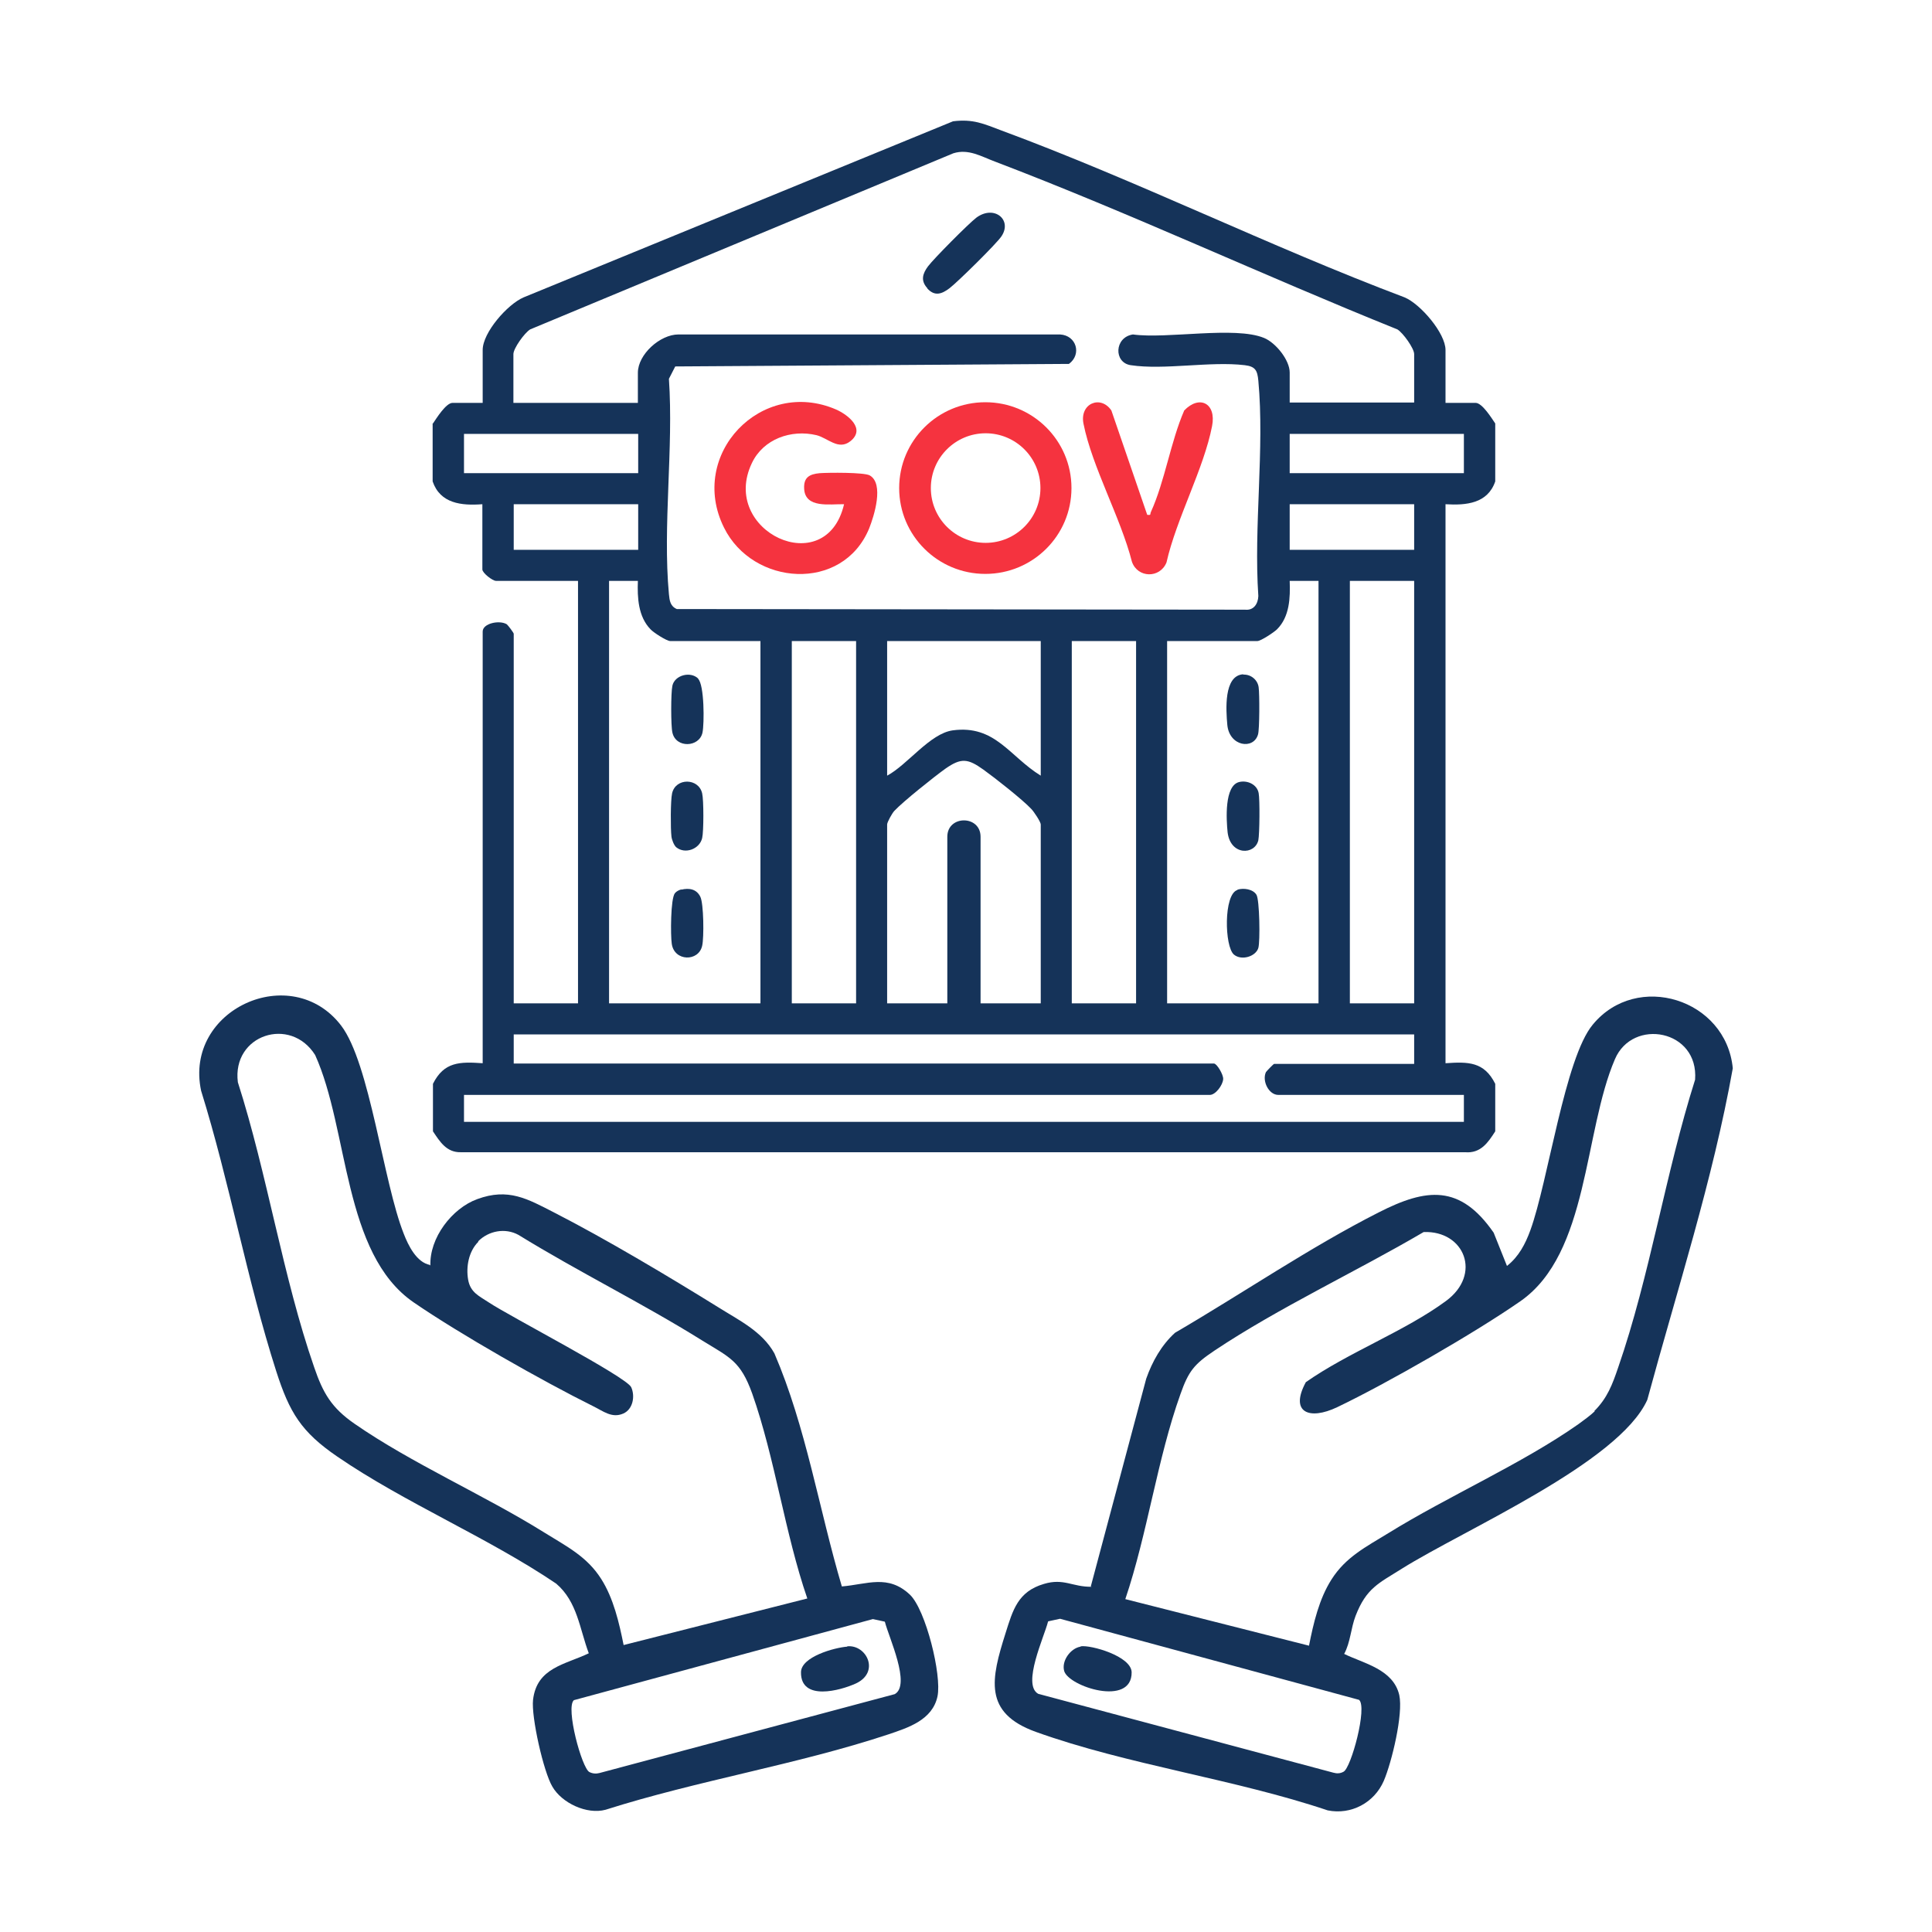
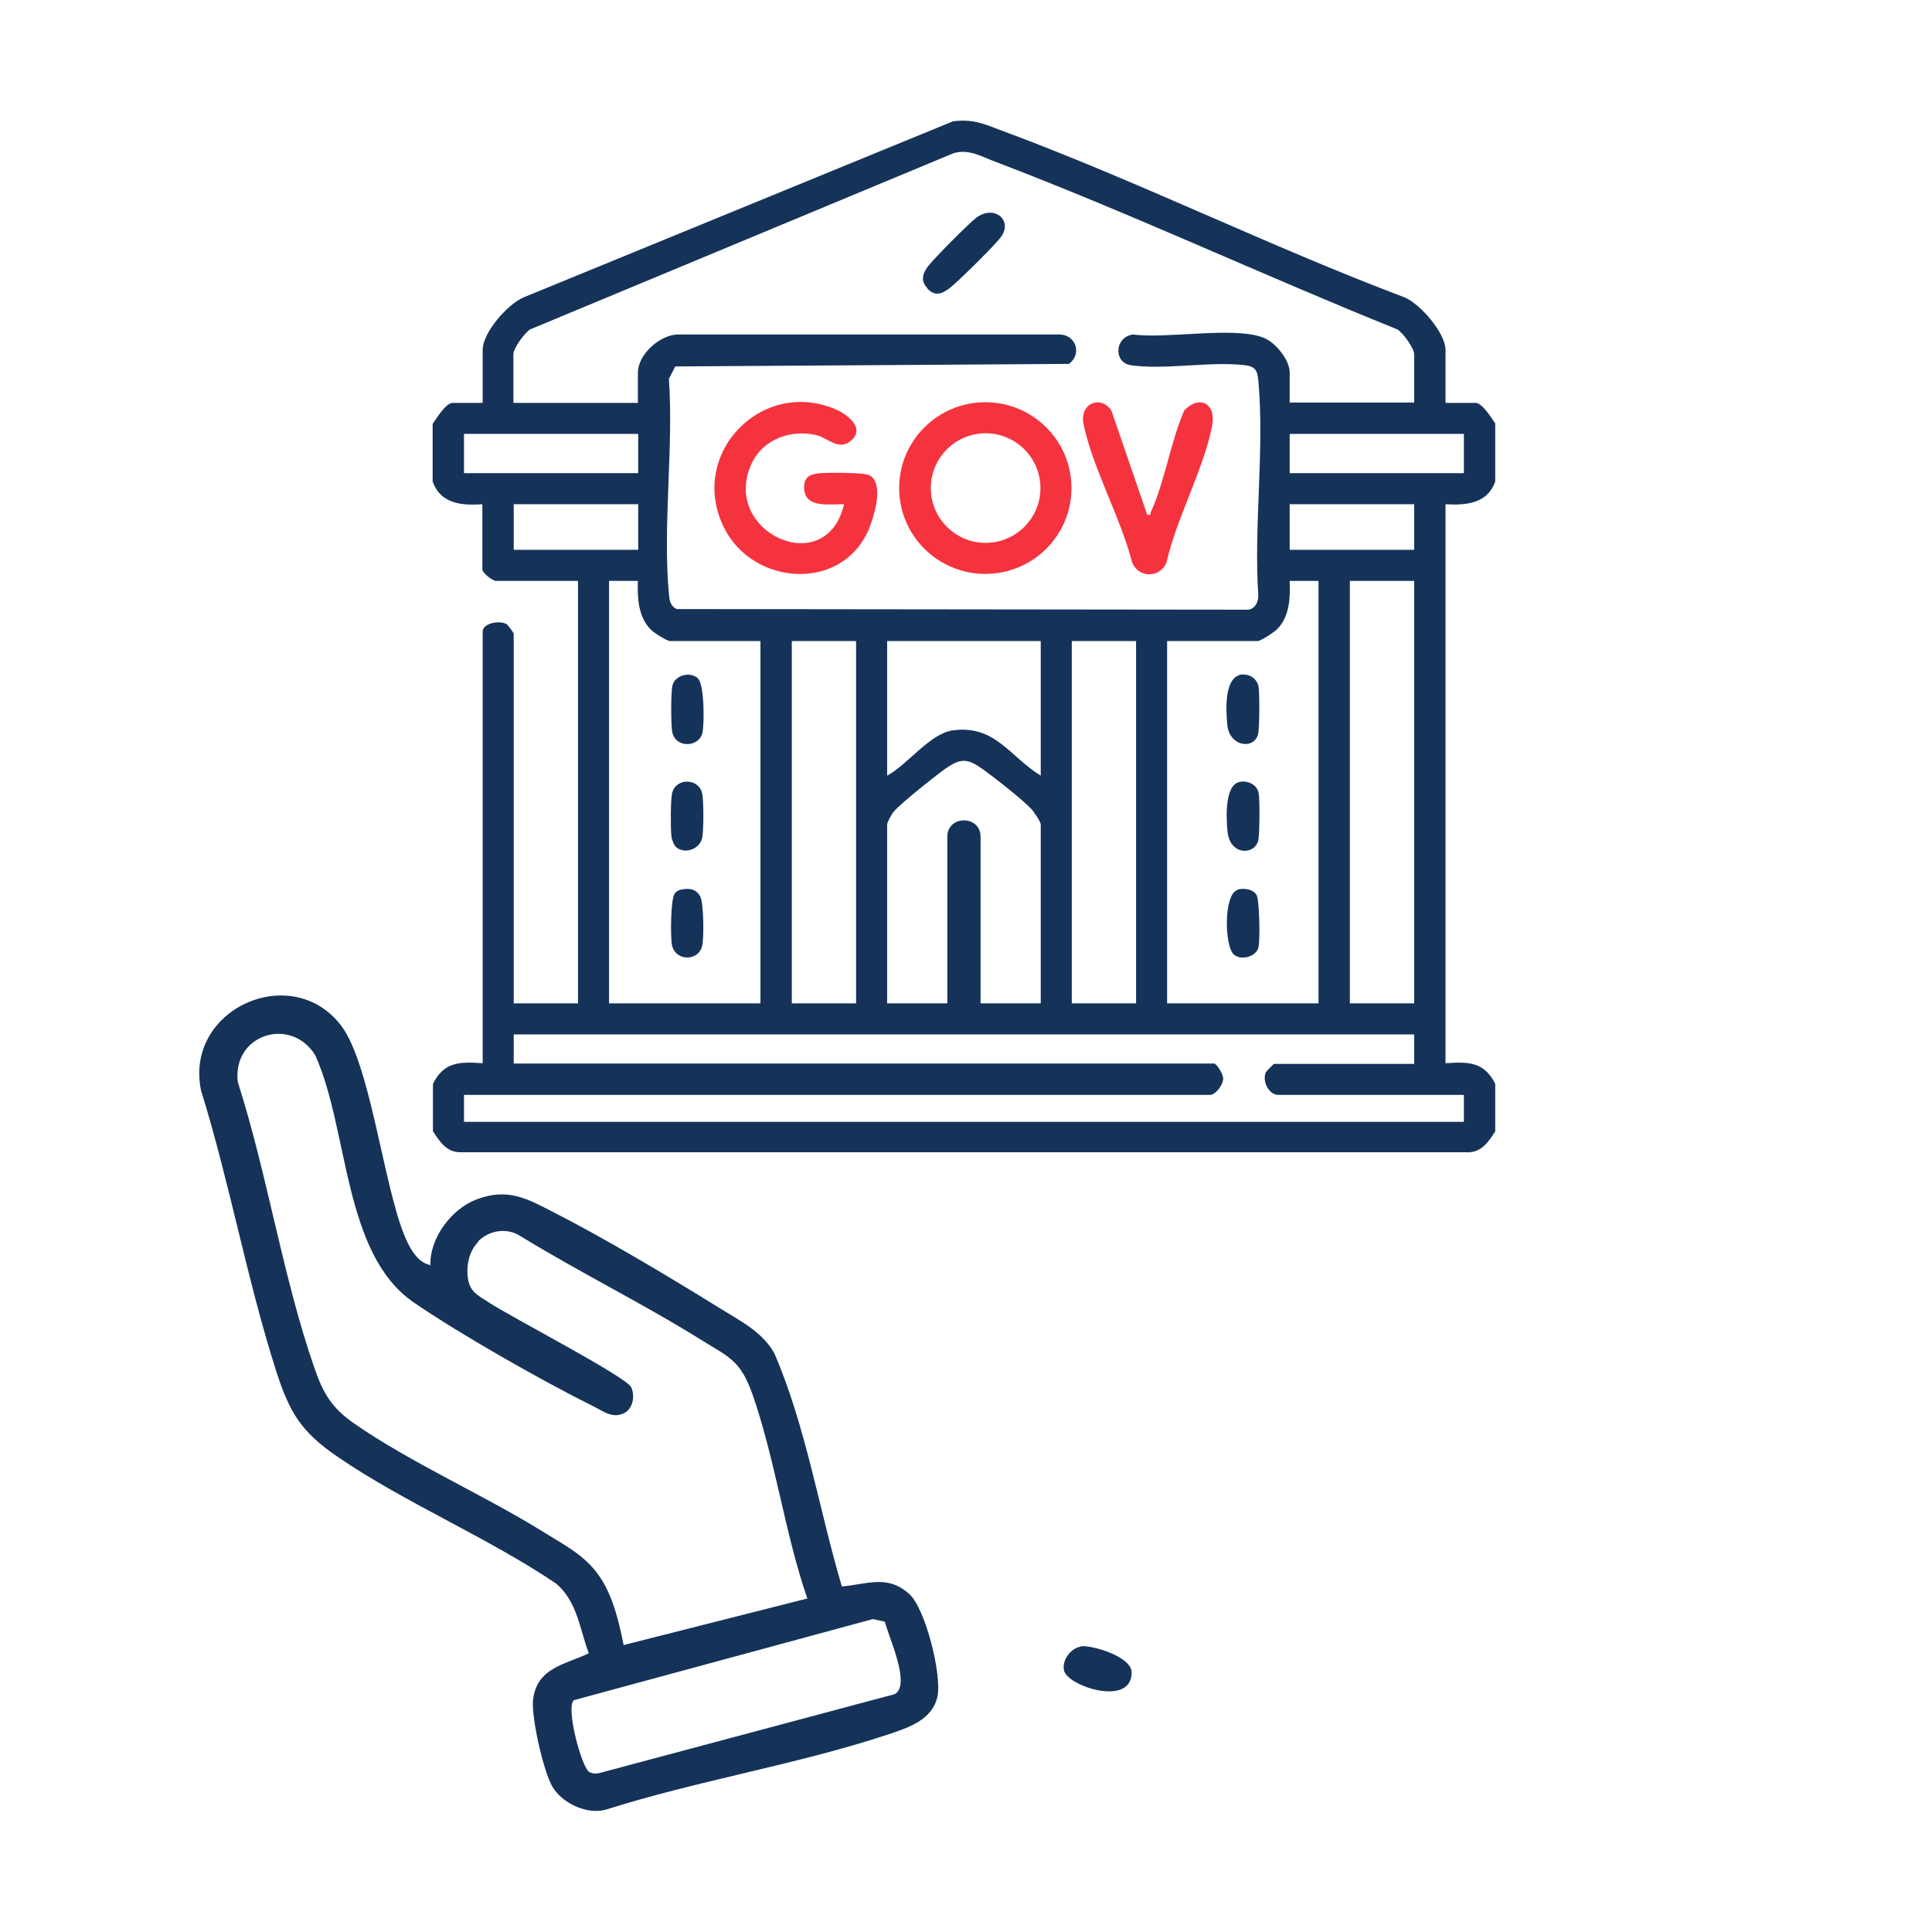
<svg xmlns="http://www.w3.org/2000/svg" id="Layer_1" viewBox="0 0 61 61">
  <defs>
    <style>      .st0 {        fill: #153359;      }      .st1 {        fill: #f5333f;      }    </style>
  </defs>
  <g>
    <path class="st0" d="M13.59,39.97c-.04-.88.68-1.82,1.48-2.11.98-.36,1.58-.01,2.42.42,1.64.84,3.6,2.01,5.18,2.99.65.41,1.39.76,1.78,1.46,1,2.32,1.41,4.93,2.13,7.36.81-.07,1.46-.39,2.15.26.5.48,1.01,2.54.87,3.21-.16.75-.93.99-1.55,1.2-2.86.95-6.04,1.46-8.93,2.38-.59.16-1.38-.21-1.68-.73-.28-.47-.67-2.2-.61-2.74.12-1.02,1.01-1.11,1.76-1.47-.29-.77-.36-1.63-1.03-2.2-2.16-1.46-4.78-2.55-6.91-4.01-1.14-.78-1.51-1.39-1.93-2.7-.92-2.87-1.47-5.96-2.37-8.85-.55-2.57,2.85-4.11,4.42-2.06.91,1.19,1.33,4.95,1.98,6.58.14.36.4.9.83.98ZM15.1,39.21c-.3.3-.39.78-.32,1.19s.35.52.65.72c.64.43,4.35,2.35,4.5,2.68.13.29.05.7-.25.83-.36.16-.64-.08-.95-.23-1.61-.8-4.2-2.27-5.67-3.28-2.24-1.54-2.04-5.45-3.11-7.81-.78-1.24-2.63-.64-2.44.86.93,2.9,1.42,6.15,2.41,9,.28.82.55,1.28,1.27,1.78,1.8,1.25,4.11,2.26,6,3.44.69.43,1.34.75,1.79,1.46.39.61.57,1.39.71,2.09l5.8-1.47c-.71-2.06-1.02-4.43-1.74-6.47-.37-1.03-.71-1.14-1.57-1.67-1.89-1.18-3.91-2.17-5.81-3.34-.42-.23-.94-.13-1.27.2ZM27.93,51.2l-.37-.08-9.44,2.56c-.27.23.25,2.15.49,2.27.1.05.21.06.32.03l9.32-2.49c.52-.29-.19-1.8-.31-2.28Z" />
-     <path class="st0" d="M34.44,50.09l1.75-6.56c.19-.54.48-1.06.91-1.45,2.11-1.23,4.26-2.7,6.43-3.8,1.51-.77,2.57-.89,3.63.64l.42,1.05c.37-.29.58-.69.74-1.13.56-1.54,1.09-5.44,1.97-6.49,1.39-1.69,4.21-.81,4.42,1.38-.63,3.53-1.76,7-2.7,10.47-.9,1.99-5.77,4.09-7.75,5.33-.73.46-1.12.61-1.46,1.49-.15.39-.16.83-.36,1.2.61.3,1.55.48,1.74,1.3.13.6-.24,2.13-.49,2.71-.3.69-1.03,1.08-1.77.93-2.94-.99-6.33-1.44-9.22-2.48-1.66-.6-1.41-1.67-.95-3.12.23-.73.39-1.31,1.21-1.55.63-.19.9.1,1.51.09ZM50.34,44.55c.41-.41.57-.84.75-1.37,1-2.88,1.5-6.16,2.43-9.09.12-1.58-1.97-1.96-2.53-.65-.99,2.3-.82,6.13-2.98,7.64-1.42.99-4.22,2.6-5.79,3.35-.88.42-1.51.17-.99-.79,1.34-.94,3.13-1.61,4.42-2.56,1.15-.84.59-2.23-.7-2.18-2.13,1.25-4.56,2.38-6.6,3.74-.64.43-.82.64-1.08,1.38-.73,2.04-1.04,4.4-1.74,6.47l5.8,1.47c.14-.71.32-1.48.71-2.09.45-.71,1.09-1.03,1.79-1.46,1.89-1.17,4.22-2.19,6-3.44.14-.1.41-.3.52-.41ZM33.09,51.2c-.12.48-.83,1.99-.31,2.28l9.32,2.49c.11.03.21.03.32-.03.24-.12.76-2.04.49-2.27l-9.44-2.56-.37.08Z" />
-     <path class="st0" d="M26.75,51.98c.61-.06,1.04.81.28,1.17-.5.23-1.75.57-1.74-.35,0-.49,1.06-.78,1.46-.81Z" />
+     <path class="st0" d="M26.75,51.98Z" />
    <path class="st0" d="M34.12,51.98c.32-.05,1.6.31,1.61.82.01,1.1-1.99.45-2.13-.04-.09-.32.2-.72.52-.77Z" />
  </g>
  <g>
    <path class="st0" d="M13.67,13.37c.11-.16.41-.65.62-.65h.95v-1.67c0-.55.78-1.44,1.29-1.66l13.56-5.56c.64-.08.97.08,1.53.29,4.27,1.58,8.46,3.66,12.73,5.27.5.21,1.29,1.13,1.29,1.66v1.67h.95c.21,0,.51.49.62.65v1.83c-.24.7-.92.76-1.57.72v17.65c.72-.05,1.22-.05,1.57.65v1.5c-.23.36-.46.7-.95.66H14.55c-.45.01-.66-.33-.88-.66v-1.5c.35-.7.85-.7,1.57-.65v-13.63c0-.26.53-.37.76-.23.04.03.22.27.22.3v11.67h2.03v-13.34h-2.59c-.11,0-.43-.25-.43-.36v-2.06c-.66.05-1.33-.02-1.57-.72v-1.83ZM44.65,12.72v-1.54c0-.18-.35-.67-.53-.78-4.25-1.71-8.43-3.67-12.71-5.3-.43-.16-.83-.41-1.31-.26l-13.36,5.56c-.18.11-.53.6-.53.78v1.54h3.93v-.95c0-.58.7-1.21,1.28-1.21h12.05c.52.03.69.63.28.93l-12.43.08-.2.39c.15,2.19-.2,4.64,0,6.8.02.2.04.38.25.47l17.94.02c.27.03.41-.18.42-.43-.15-2.19.2-4.65,0-6.8-.03-.32-.09-.45-.43-.49-1.09-.13-2.54.16-3.6,0-.54-.08-.52-.88.07-.97,1.07.15,3.22-.27,4.14.11.37.15.81.7.81,1.09v.95h3.93ZM20.15,13.7h-5.5v1.24h5.5v-1.24ZM46.22,13.7h-5.5v1.24h5.5v-1.24ZM20.15,15.92h-3.93v1.44h3.93v-1.44ZM40.72,15.92v1.44h3.93v-1.44h-3.93ZM20.15,18.34h-.92v13.34h4.78v-11.44h-2.85c-.11,0-.53-.27-.62-.37-.39-.4-.42-1-.4-1.53ZM41.64,18.34h-.92c.02.53,0,1.13-.4,1.53-.09.09-.51.37-.62.37h-2.85v11.44h4.78v-13.34ZM44.65,18.34h-2.03v13.34h2.03v-13.34ZM27.03,20.24h-2.03v11.44h2.03v-11.44ZM32.86,20.24h-4.85v4.25c.64-.34,1.35-1.33,2.07-1.43,1.34-.18,1.79.82,2.78,1.43v-4.25ZM35.87,20.24h-2.03v11.44h2.03v-11.44ZM32.86,31.68v-5.65c0-.08-.22-.41-.3-.49-.27-.29-1.16-.99-1.51-1.24-.49-.35-.7-.38-1.2-.03-.35.25-1.34,1.04-1.61,1.33-.07.07-.23.36-.23.43v5.65h1.9v-5.26c0-.69,1.05-.69,1.05,0v5.26h1.9ZM44.65,32.66h-28.43v.92h22.11c.09,0,.3.35.29.49-.01.19-.24.5-.42.5H14.65v.85h31.57v-.85h-5.86c-.3,0-.52-.44-.39-.72.02-.03.24-.26.26-.26h4.42v-.92Z" />
    <path class="st1" d="M33.83,15.41c0,1.5-1.22,2.71-2.72,2.71s-2.72-1.21-2.72-2.71,1.22-2.71,2.72-2.71,2.72,1.21,2.72,2.71ZM32.85,15.41c0-.96-.78-1.73-1.73-1.73s-1.73.77-1.73,1.73.78,1.73,1.73,1.73,1.73-.77,1.73-1.73Z" />
    <path class="st1" d="M26.64,15.92c-.43-.01-1.22.14-1.25-.49-.02-.36.17-.46.49-.49.27-.02,1.4-.03,1.58.07.46.26.14,1.28-.02,1.68-.84,2.02-3.67,1.81-4.58-.03-1.15-2.31,1.18-4.75,3.54-3.73.38.17.94.61.45,1-.38.3-.71-.1-1.07-.19-.8-.19-1.68.12-2.04.88-1.03,2.15,2.34,3.74,2.91,1.3Z" />
    <path class="st1" d="M36.2,16.25c.17.03.1-.02.14-.09.44-.97.62-2.21,1.05-3.2.48-.5,1.02-.23.88.49-.26,1.35-1.13,2.93-1.44,4.31-.21.51-.91.49-1.09-.02-.35-1.38-1.26-3-1.53-4.36-.13-.64.54-.92.88-.42l1.13,3.29Z" />
    <path class="st0" d="M29.28,9.1c-.22-.24-.15-.46.02-.69s1.28-1.35,1.53-1.54c.56-.41,1.14.07.79.59-.15.23-1.39,1.45-1.64,1.64s-.47.26-.7.01Z" />
    <path class="st0" d="M39.26,21.3c.24-.01.45.17.48.4.03.21.03,1.33-.02,1.49-.14.49-.91.38-.97-.31-.04-.45-.12-1.55.5-1.59Z" />
    <path class="st0" d="M39.13,24.69c.26-.06.56.08.61.35.04.2.03,1.29-.01,1.49-.11.47-.88.49-.97-.25-.04-.39-.11-1.48.37-1.59Z" />
    <path class="st0" d="M39.07,28.09c.19-.06.49-.02.6.16.1.15.12,1.48.06,1.68-.08.27-.53.41-.77.21-.3-.25-.33-1.91.11-2.04Z" />
    <path class="st0" d="M22.04,21.43c.2.19.2,1.42.14,1.7-.1.47-.84.5-.95,0-.05-.21-.05-1.26,0-1.48.07-.33.57-.47.82-.22Z" />
    <path class="st0" d="M21.51,28.09c.25-.06.48-.02.6.22.11.21.12,1.3.06,1.55-.11.51-.88.5-.96-.06-.04-.26-.04-1.43.1-1.6.05-.06.13-.1.21-.12Z" />
    <path class="st0" d="M21.35,26.75c-.07-.06-.14-.24-.15-.34-.03-.24-.03-1.14.02-1.36.11-.5.84-.49.95,0,.05.21.05,1.2,0,1.41-.08.35-.54.52-.82.29Z" />
  </g>
</svg>